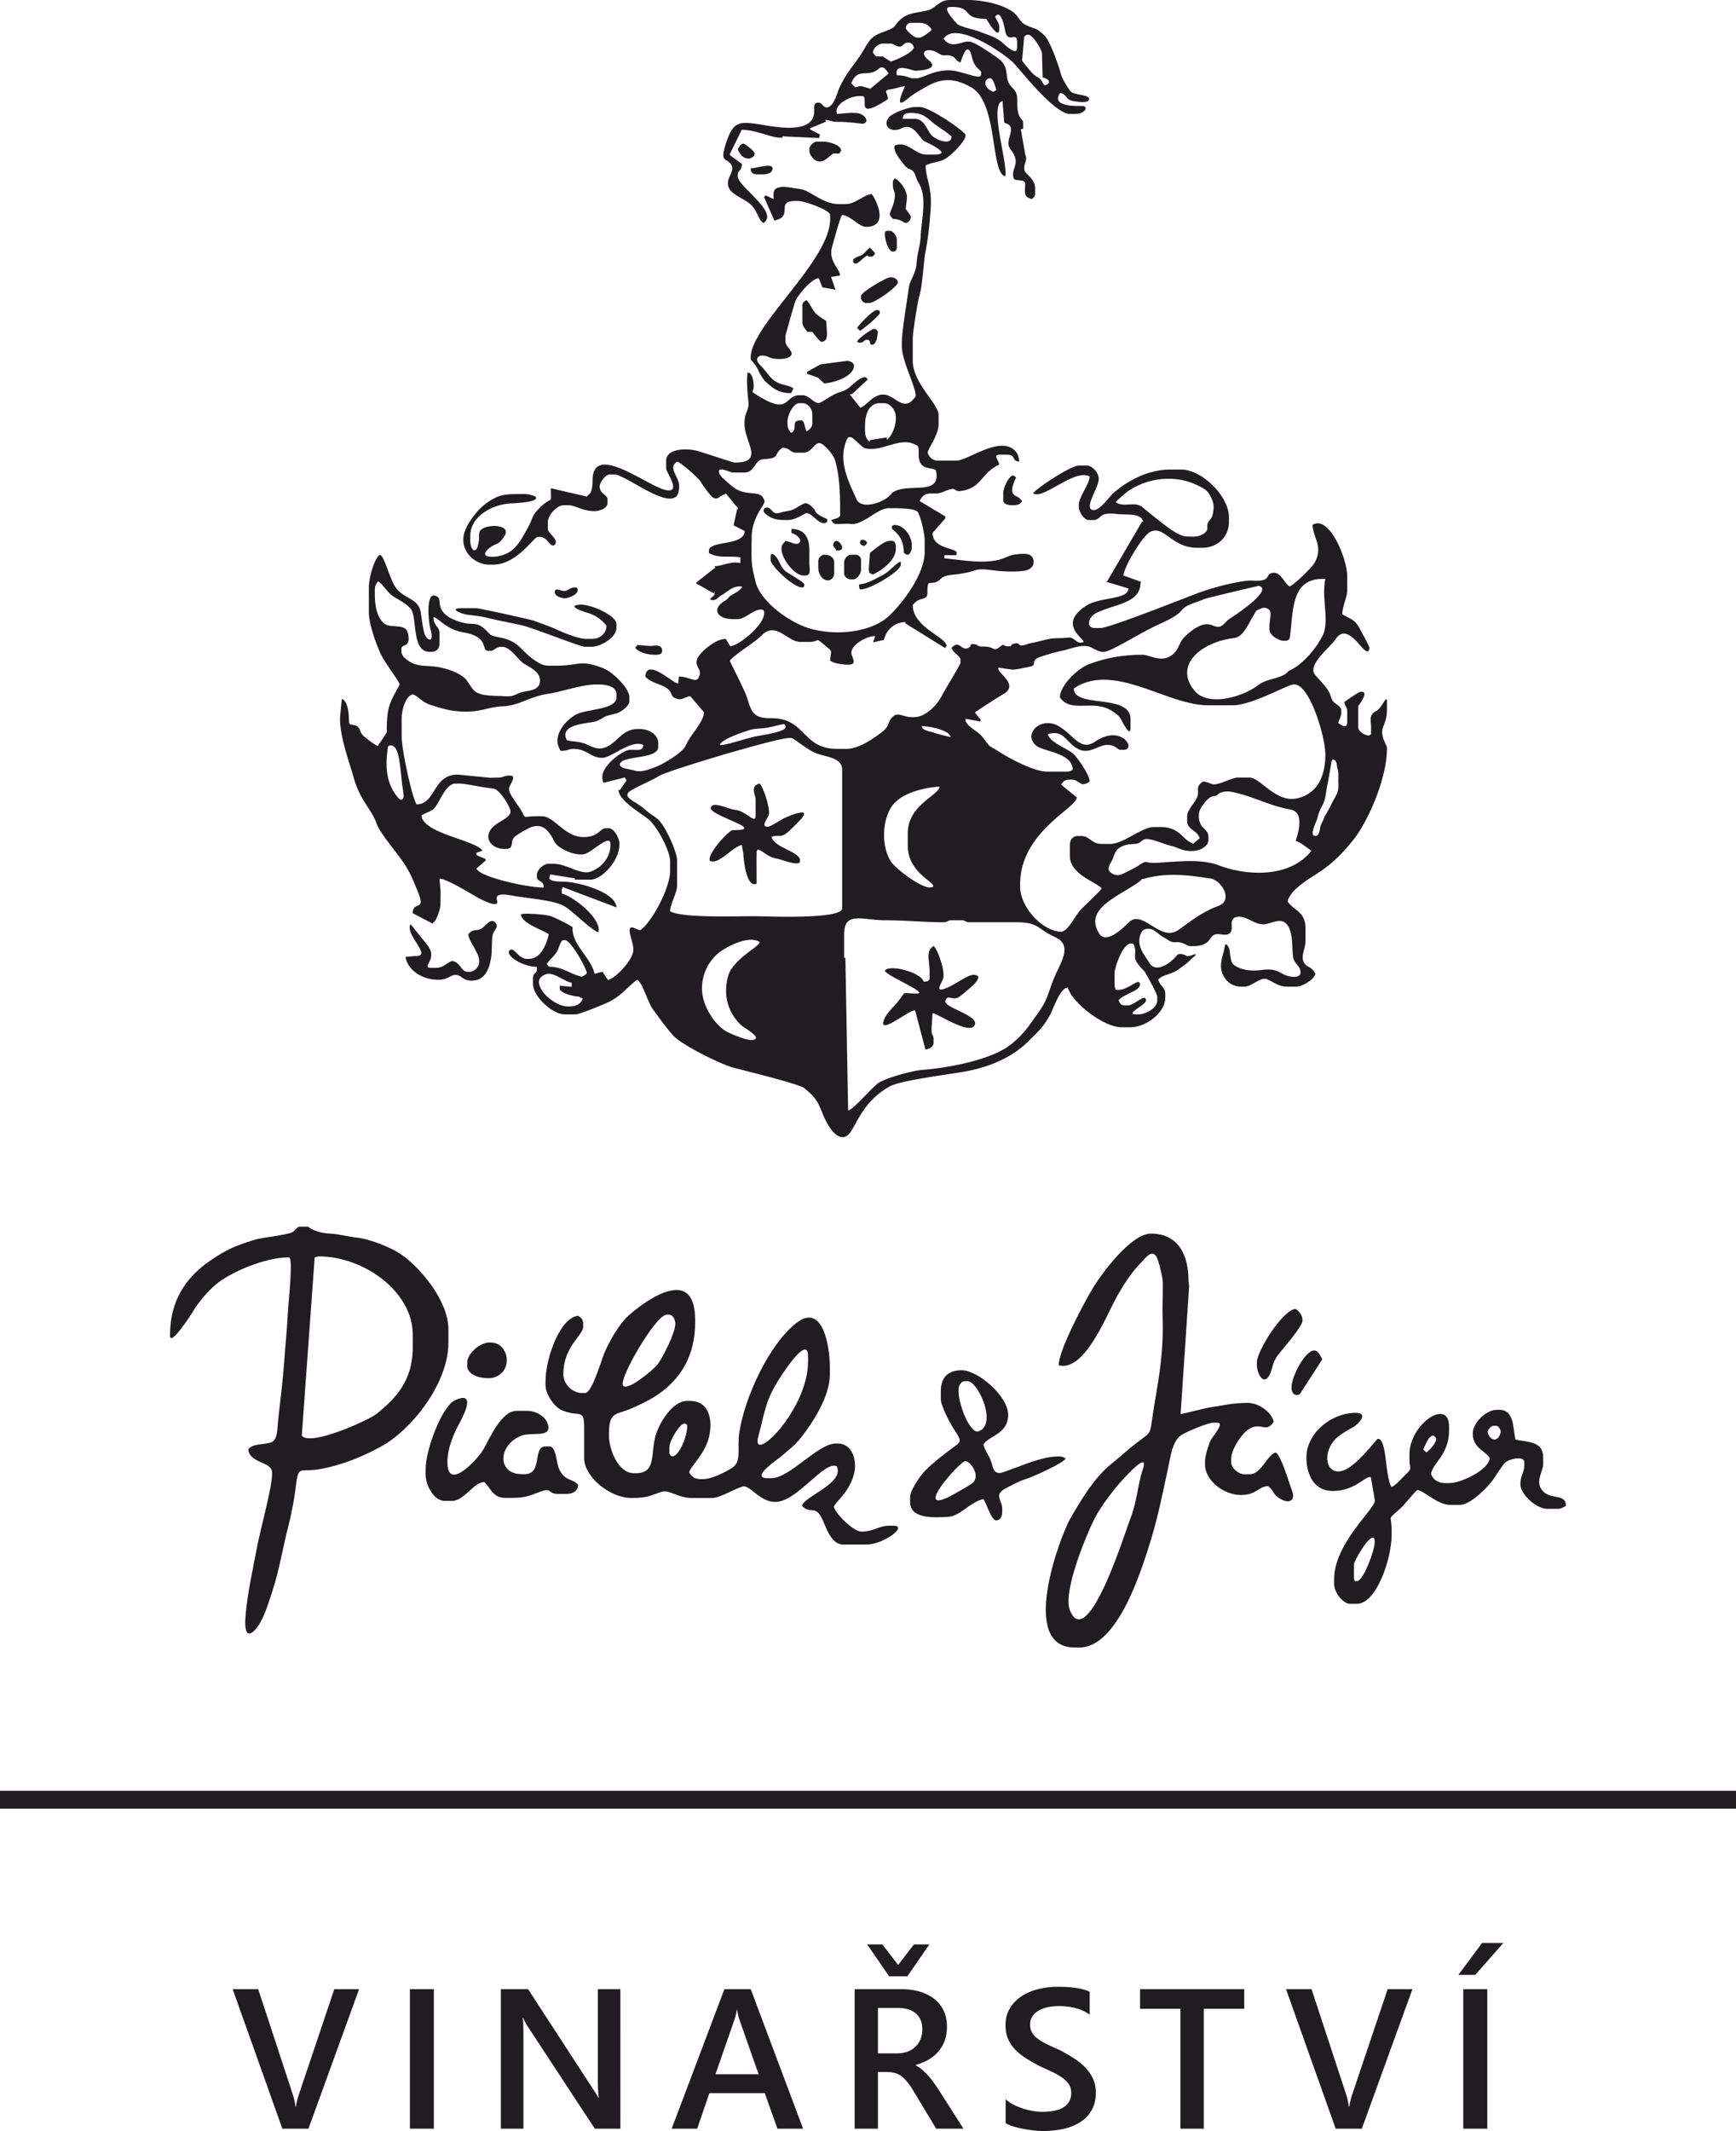
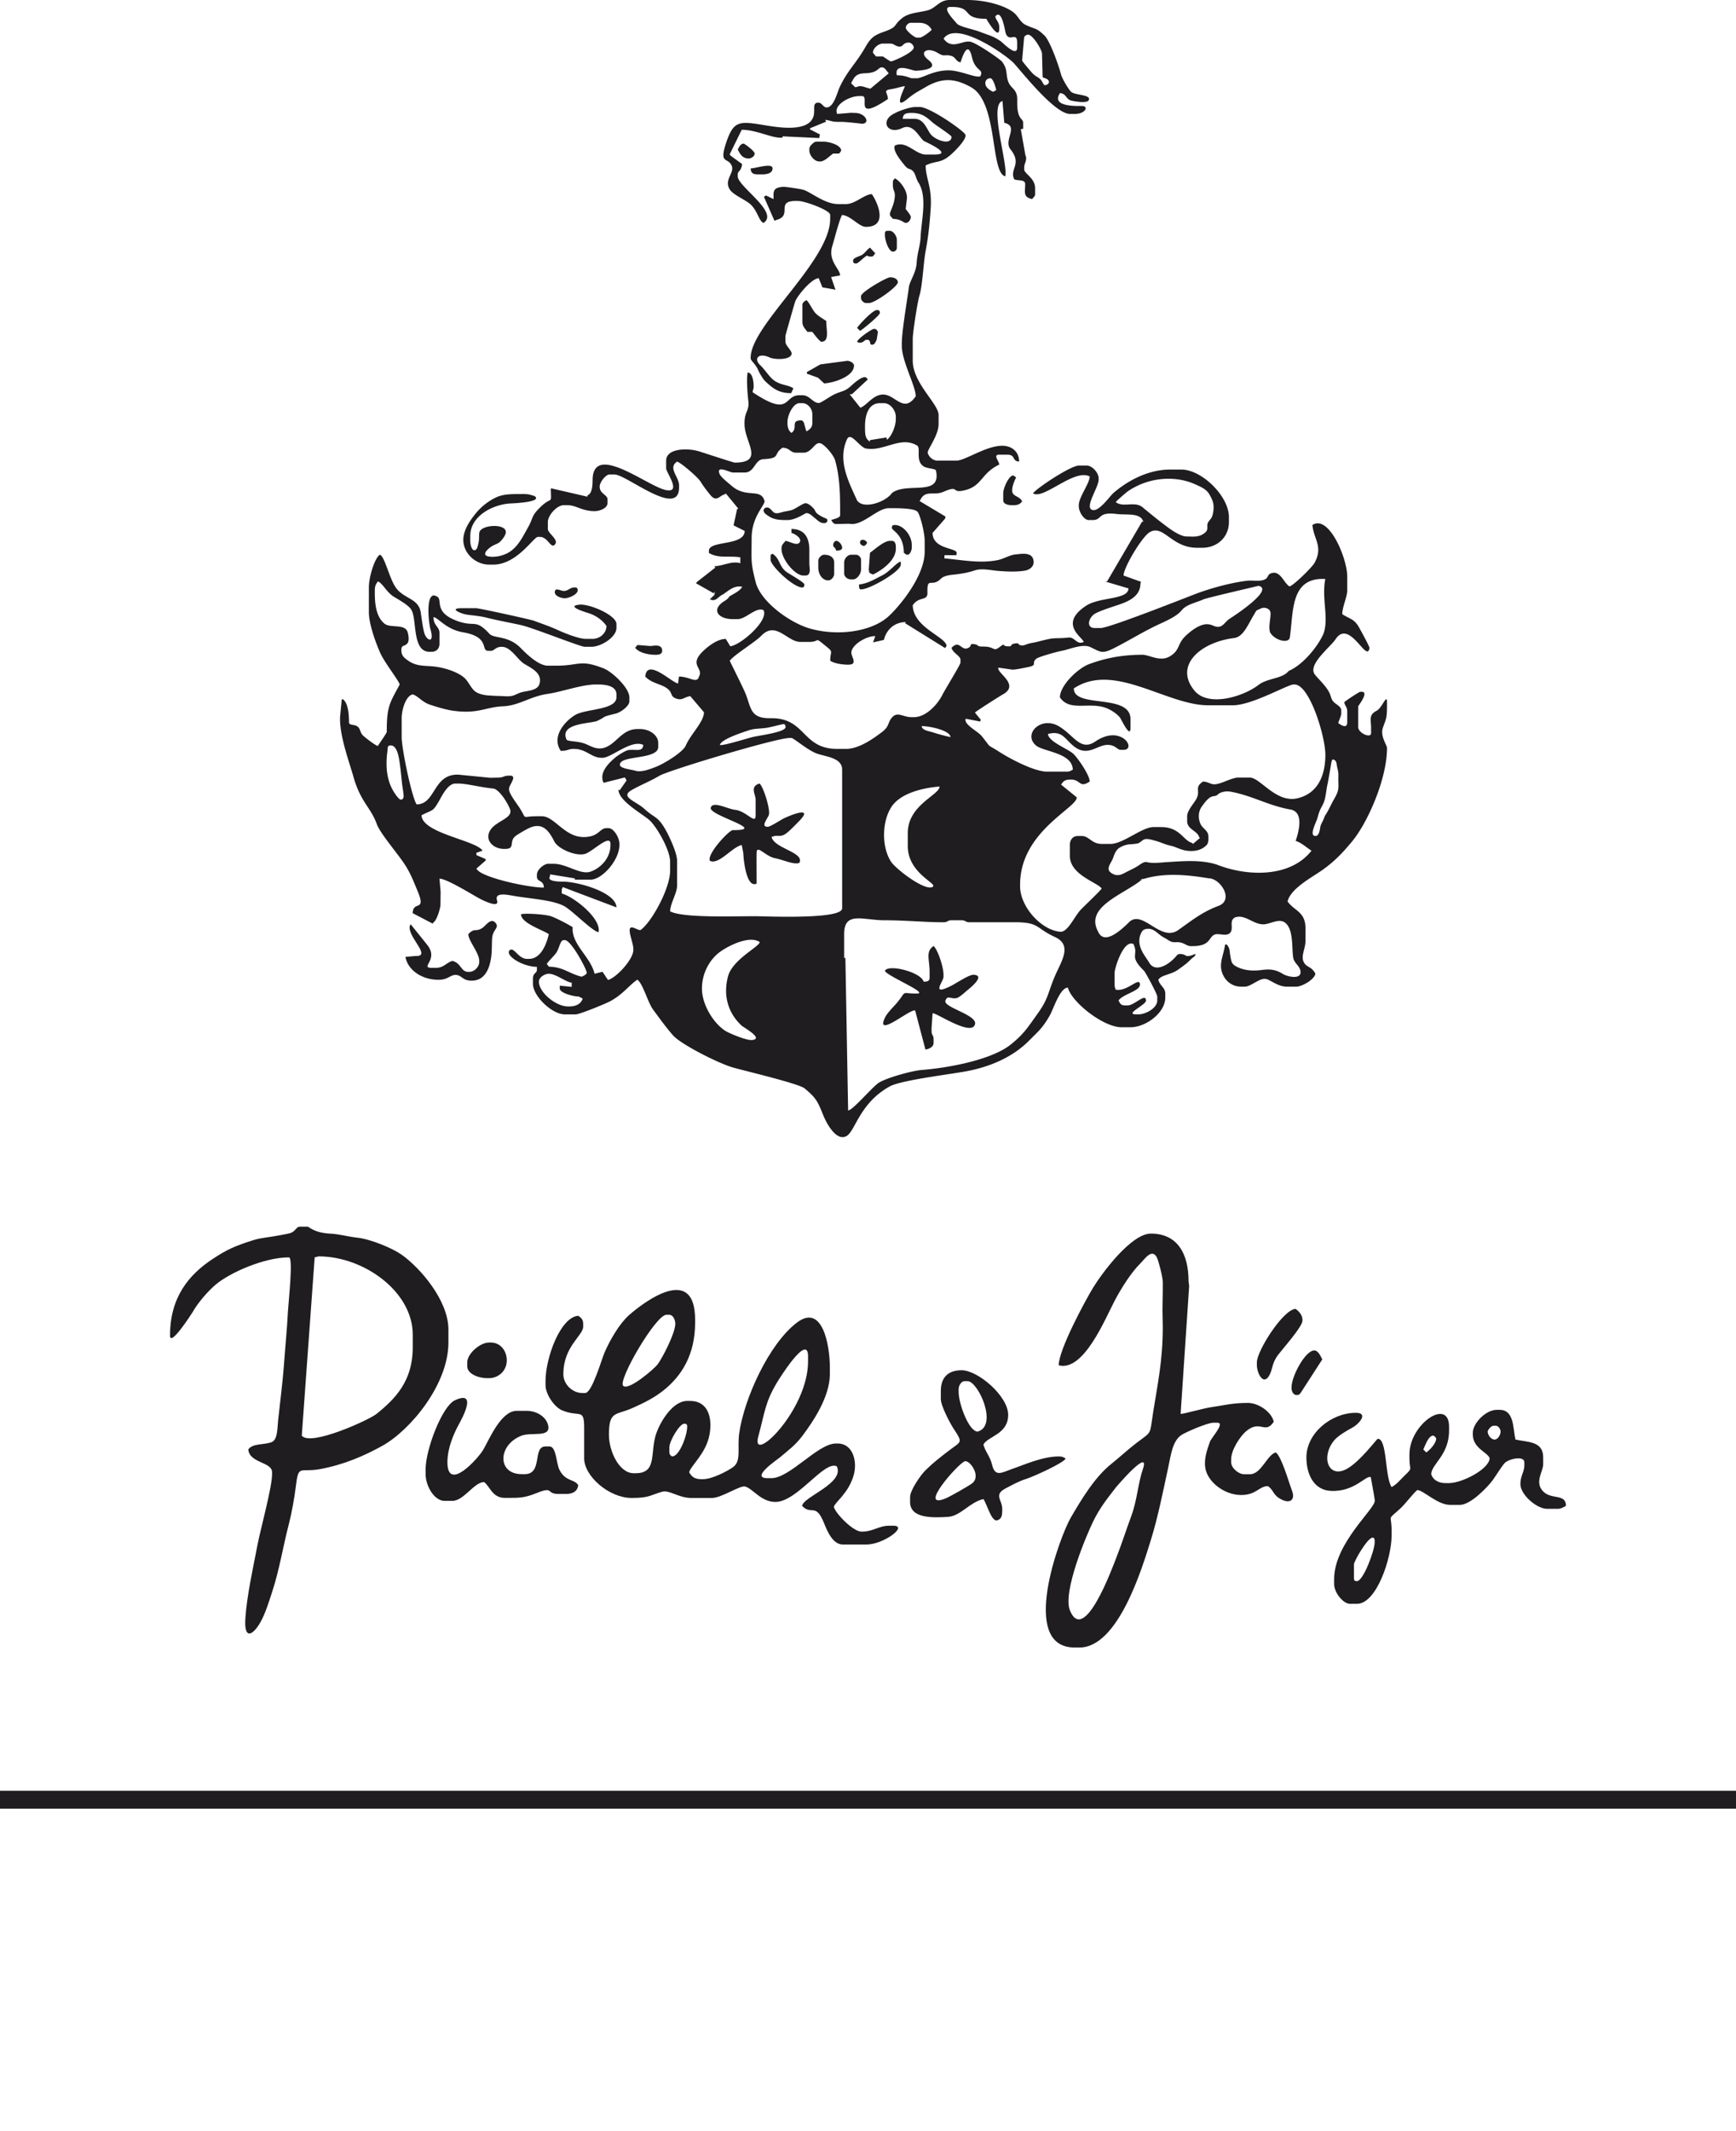
<svg xmlns="http://www.w3.org/2000/svg" width="194" height="238" viewBox="0 0 194 238">
  <defs>
    <clipPath id="eaaza">
-       <path d="M38 0h117v127H38z" />
+       <path d="M38 0h117v127H38" />
    </clipPath>
    <clipPath id="eaazb">
      <path d="M0 238h194V0H0z" />
    </clipPath>
  </defs>
  <g>
    <g>
      <g>
        <g />
        <g clip-path="url(#eaaza)">
          <path fill="#1f1d20" d="M91.555 18.033c-.563 0-1.11-.706-1.11-1.217v-.221c0-.268.508-.774.777-.774H92c.72 0 2 .401 2 .995 0 .059-.16.244-.222.332h-.667c-.411.274-.952.885-1.444.885zm-8.444-1.992c.078 0 1.222.819 1.222 1.107 0 .314-.383.553-.667.553-.72 0-.965-.512-1.221-.996.132-.249.297-.664.666-.664zM96.89 28.543c-.422.223-.972.885-1.222.885-.256 0-.334-.077-.334-.331 0-.323.769-.478 1.021-.643.293-.19.516-.561.868-.796l.59.636c-.209.227-.167.36-.479.36-.26 0-.287-.033-.444-.11zm-5.472 13.641l-1.252-.449.02-.193 1.491-.845 2.877-.38c.288-.085.881.18.881.509 0 1.16-2.056 1.893-3.327 2zm6.575-7.555c.254 0 .331.076.331.33 0 .262-1.902 1.829-2.213 1.992l-.332-.331c.264-.395 1.741-1.991 2.214-1.991zm-1.33-26.446c-1.036.028-1.197.445-1.551 1.11l.444.443c.442-.037.268-.111.556-.111.37 0 .69.187 1.16.278l2.047-1.713-.096-.114c-.167-.191-.35-.553-.667-.553-.49 0-.363.618-1.892.66zm2.005-3.316c-.506 0-1.111.526-1.111.996 0 .07.25.32.333.443h.778c.114.077.8.553.889.553.245 0 2.555-1.003 2.555-1.55 0-.256-.296-.551-.555-.551-.668 0-.594.442-1 .442-.534 0-.578-.333-1.111-.333zm3.111-2.323c-.26 0-.556.295-.556.554 0 .32.972 1.105 1.222 1.105h.334c.268 0 1.182-.659 1.333-.884-.26-.49-.709-.775-1.445-.775zm4.51 3.696c-.762-.208-.691.165-1.466-.312-1.2-.736-2.195-.105-1.09.754 1.376 1.07-.887 1.202-1.4 1.219-.392.013-2.426-.979-2.11.507.99 0 1.504.332 1.667.332h.555c.675 0 1.794-.878 3.557-.883 1.29-.004 3.077.89 3.555.661.417-.866-.56-.486-.948-2.156-.503-2.17-1.21.511-1.274.608-.585-.156-.501-.581-1.046-.73zm4.379 2.5a.53.53 0 0 0-.556.553c0 .493.548.816.87.96l.352-.186c-.076-.325-.345-1.327-.666-1.327zM106.222.774c-1.105 0 .5 1.584.7 1.85.262.35 1.933.672 2.53.909.991.394 1.501.463 2.372 1.068.262.181 1.843 1.844 1.843.709v-.552c0-1.4-1.044.251-1.342-1.319-.111-.583-.407-1.988-.88-1.78-.568.229.222.662.222 1.328v.221c0 1.421-1.437-1.094-1.445-1.106-2.891 0-1.37-1.328-3.888-1.328zm8 5.975c-.012.09 1.039 1.319 1.192 1.468.324.315.432.305.768.563.312.238.393.735.595.735.216 0 .445-.198.445-.333 0-.358-.389-.406-.705-.55l-.072-2.658c-.025-.43-1.023-2.102-1.556-2.102-.222 0-.424.182-.444.331zm-32.461 11.74c-.431-.942-1.38-.152-.673-2.359.865-2.7 1.47-2.623 4.416-2.138 1.602.265 4.997.803 5.433-1.112.143-.628-.152-1.334.409-1.412.562-.079.63.643 1.15.518.737-.177 1.04-1.62 1.357-2.289.906-1.906 1.796-2.58 2.864-4.452.562-.983.935-1.297 1.99-1.67 1.734-.609 1.006-.672 2.107-1.552.733-.586 1.735-.598 2.809-.856C104.585.937 104.94 0 106.117 0h2.001c1.839 0 3.899.51 5.03 1.299.71.496.786 1.184 1.572 1.532 1.114.493 1.087.275 1.987 1.12.626.588 1.612 3.383 1.858 4.346.121.473.853 1.708 1.14 1.964.438.39 2.247.292 1.972.913-.15.368-1.334.195-1.867.088-.739-.148-.6-.8-1.356-.862-.896 1.331 1.136 1.438 2.111 1.438h.334c.812 0 .407.885-.778.885h-.556c-1.652 0-5.169-4.435-6.235-5.63-.756-.85-6.443-4.914-7.88-2.778.801 1.19 1.986.332 2.668.332h.222c.587 0 3.43 1.967 3.638 2.24.685.9.377 1.424.713 2.28.283.723.984.8.984 1.896v.443c0 1.902.667 1.69.667 2.212v.664l-.267.047.503 2.847.097.314c0 .604-.222.614-.222 1.218v.11c0 .473 1.222.972 1.222 2.102v.664c0 .266-.18.325-.333.553-1.028-.238-.778-.737-.778-1.66 0-.582-.785-.343-1.223-.552-.566-1.175.928-1.656-.42-3.353-.826-1.042 1.006-2.56-.691-2.954l-.202-2.434c-1.55.407.637 7.027.313 8.408-1.688-.391-.787-8.229-3.8-9.935-1.858-1.053-3.288-1.09-5.1-.031-.95.555-1.234.667-2.09 1.369-1.6 1.31-.253-1.253-.235-1.47-.387.032-.858.227-1.56.338-.94.148-.346.357-.33 1.1-3.921 2.614-1.957-.332-2.89-.332h-.332c-1.112 0-2.911 1.026-2.446 1.992l1.554-.127.447.016c1.126 0 1.745 1.141.801 1.21-.032.001-1.68-.214-2.468-.214h-.334c-.636 0-.794-.177-1.333-.221l.085.206-1.778.727-.01.131 1.108.567-.084.4-4.093-.193-.007.153h-.222c-1.09 0-2.744-.885-4.335-.885l-1.354 2.764.189.187 1.201.871c-.053.796-.48.76-.48 1.156v.221c0 1.147 4.66 4.02 2.89 5.2-.533-.141-.675-1.458-1.591-2.178-.58-.454-1.79-.97-2.158-1.505-.767-1.115.554-1.89.175-2.72zm2.905.982c-.512 0-.766-.153-.777-.663.57 0 2.445-.667 2.445 0 0 .524-.584.663-1.112.663zm28.556 33.633c.06 0 .244.16.334.221-.175.328-.445.946-.445 1.439 0 .738.766.566 1.111 1.217-.22.326-.456.442-1 .442h-.11c-.451 0-1-.119-1-.553v-.774c0-.601.635-1.992 1.11-1.992zm-40 20.025c-.864 0-1.884-.272-2.238-.788l.254-.306 1.426.115c.28.013 1.336-.309 1.336.536 0 .34-.326.443-.667.443zm26.558-48.68c-.155-.227-.335-.286-.335-.552 0-.265.557-1.146.557-2.102 0-.467-.222-.53-.222-1.107v-.332c0-.247.087-.243.222-.442.623.327 1.463 1.434 1.34 2.323l-.133 1.103c.138.177.579.716.579.888 0 .282-.242.664-.558.664-.277 0-.554-.443-1.45-.443zM88.883 33.63c-.11.29-1.108 3.816-1.108 3.875v.664c0 .475.845 1.06.666 1.438-.224.617-1.903.562-2.43.318-1.245-.577-1.814.135-1.075.84.596.57 1.023 1.319 1.53 1.695.792.592 1.57.49 2.198.908l-.252.538c-1.414.016-2.103-.588-2.87-1.3-.263-.244-.654-.894-.82-1.285-.272-.638-.833-1.066-.833-1.271v-.111c0-3.618 8.883-10.794 8.883-15.49v-.442c0-.538-2.758-1.51-3.445-1.552-2.936-.178-.6 1.587-2.551 2.105l-.227.1-1.177-2.675.223-.158.848.41c0-.823-.126-1.31 1.14-1.372.131-.007 1.808.21 2.223.344.858.277 2.366 1.582 3.854 1.582h.888c1.03 0 2.062-1.107 2.887-1.107.69 1.026 1.809 3.651-.666 3.651-.776 0-1.687-1.246-2.665-1.328-.272.405-.892 2.814-1.091 3.458-.52 1.683.852 2.55.869 3.29l-1.005.188.49 1.42-.135-.035-1.33-.237-.408-1.023c-.818.037-2.38 1.963-2.61 2.562zm8.784 3.1c.297 0 .328.16.444.332l-.14.88c-.129.24-.212.558-.526.558-.367 0-.032-.553-.556-.553-.364 0-.293.332-.889.332-.015 0-.22-.109-.222-.11.099-.37 1.656-1.439 1.889-1.439zm51.844 51.583c.1-.398.049-.846.049-1.259 0-.177.007-.36.006-.543-.003-.394-.133-.726-.182-1.103-.025-.196-.083-.445-.278-.542-.194-.096-.247-.01-.29.15-.074.284-.105.587-.157.876l-.284 1.585c-.169.679-.186 1.401-.41 2.062-.117.344-.315.617-.456.95-.122.286-.21.586-.287.886-.105.412-.985 1.99-.222 1.99.435 0 .488-.723.548-1.022.052-.263.204-.493.315-.733.091-.197.136-.4.256-.581.3-.458.523-.947.775-1.431.212-.406.505-.839.617-1.285zm-13.553 8.24c3.313 1.32 8.172 1.54 10.601-1.54-.662-.439-1.104-.879-1.766-1.099.441-1.319.883-3.299-.663-3.518-2.43-.44-4.196-1.54-6.625-1.98a2.017 2.017 0 0 0-1.173.149c-.146.067-.238.188-.366.264-.166.098-.359.07-.54.138-.207.078-.308.165-.479.322-.243.225-.426.5-.632.774-.432.575-.446 1.427-.11 2.05.206.379.733.663.807 1.097.057.336.068.917-.163 1.16-.593.624-1.449.762-2.3.63-.39-.06-.835-.24-1.2-.386-.332-.133-.679-.18-1.016-.292-.415-.138-.81-.314-1.235-.426-.32-.084-.744-.219-1.076-.184-.378.04-.573.454-.98.507-.218.03-.456.058-.673.07a2.565 2.565 0 0 0-1.286.405c-.395.255-.567.76-.713 1.176-.13.37-.59.892-.458 1.308.085.272.567.524.826.551.445.048.723-.122 1.083-.31.417-.218.847-.404 1.243-.647.245-.15.478-.343.747-.451.236-.096.354-.026.59.01.632.097 1.345-.006 1.98-.044 1.856-.11 3.771-.296 5.577.266zm-8.32 1.662l.002-.002c.002 0 .004 0 .006-.002.048-.039.096-.078.141-.118l-.442.22c.097-.035.195-.066.293-.098zm.006-.002l-.006.002c-2.057 1.7-6.44 3.024-4.93 5.816.661 1.539 2.427 0 3.53-1.1 1.545-1.32 3.531 2.42 5.518.88 1.545-1.1 2.648-1.98 4.414-2.64 1.765-.659.22-3.078-1.104-3.078-2.538-.421-5.076-.638-7.42.118l-.002.002zm.217 10.23c-1.777-1.745-.56-1.682-1.199-3.01-1.115-.532-2.106 2.724-2.106 3.209v1.328c0 .299.052.305.11.553 1.282.298 2.688-1.508 2.727-.58.03.757-1.904 1.067-2.394 1.797.182.343.242.553.776.553h.222c.796 0 2.012-1.429 2.073-.57.035.518-2.5 1.566-1.075 1.566h.222c.811 0 2.106-.691 2.106-1.549v-.443c0-.29-1.324-2.718-1.462-2.855zm-7.113-6.81c.338-.37 2.319-2.236 2.363-2.403-.458-.681-3.555-1.507-3.555-3.65v-1.217c0-.535.315-.995.888-.995h.445c.819 0 1.104.884 2.222.884h1c1.39 0 3.518-1.88 4.778-1.88h.889c2.08 0 2.449 1.505 3.444 1.77l.094.11.779-.663-.096-.11c-.186-.697-1.332-.838-1.332-1.77v-.554c0-.595.683-1.355.96-1.81.642-1.054-.256-1.345.817-2.061.93.078.828.535 1.946.175.53-.17 1.472-.617 1.943-.617h1.334c1.171 0 2.923 2.87 5.317 2.315 2.102-.488 3.127-2.283 3.127-4.86 0-2.066-1.765-7.852-3.444-7.852h-.112c-.646 0-4.637 2.323-6.777 2.323H135c-4.651 0-10.513-4.871-15-1.881 0 2.265 6.333.518 6.333 3.429v.996c0 1.235-1.062-1.03-1.167-1.161-.39-.491-1.173-.985-1.826-1.169-1.86-.521-3.85.455-4.896-1.099.032-1.396 2.07-3.272 3.27-3.713 1.752-.645 3.615-1.043 5.953-1.043.782 0 1.973.832 3.064.178 1.136-.682.821-1.336 1.68-2.202.517-.52 1.511-1.335 2.383-1.387.666-.04.97.392 1.5.273.428-.096.694-.61 1.113-.881.37-.238 5.035-3.253 3.246-3.68-.001-.001-5.832 1.36-6.111 1.49-.829.387-1.953.56-2.509 1.265-.478.607-1.636 1.135-2.397 1.485-1.848.85-3.315 1.788-5.003 2.65-1.496.765-1.576.524-2.782-.046-.877-.416-2.376.27-3.185.412-.516.091-2.643.682-2.876.898-.575.535.225.698-.952.932-.343.068-1.474.308-1.727.272l-1.54-.222-.015.111c.05.594 2.403 1.871.473 2.905-.232.124-2.953 1.848-3.08 2.003l.658.802-.082.197-1.605-.311-.032.156c.071.643 1.397 1.25 1.846 1.813 1.183 1.488.41.747 2.001 1.768 1.005.646 3.797 2.17 5.265 2.17h2.222c.34 0 .448-.106.667-.22-.042-1.88-3.258-2.004-4.086-2.68-1.55-1.267.512-3.342 2.514-2.172 1.696.992 2.414 2.843 4.083 1.71 2.931-1.99 4.663.929 3.155.929h-.333c-.365 0-.563-.554-1.444-.554-1.17 0-2.177 1.328-3.674.23-1.086-.798-1.33-1.888-2.992-1.446.071.862 2.146 1.616 2.804 2.185.459.395 1.862 2.388 1.862 3.124-1.176.785-.97-.221-2.112-.221-.542 0-.78.117-1 .442l-.09.12 1.757 1.43c0 1.203-6.333 3.835-6.333 9.732v.221c0 2.21 2.32 4.873 4.49 5.053.827.068 1.559-1.668 2.258-2.429zm-2.811 7.27c.685-1.57 1.92-3.352-.035-4.247-2.162-.99-1.74-1.656-4.45-1.656h-5.113c-.485 0-.404-.222-.89-.222h-1.11c-.486 0-.404.222-.89.222h-.334c-1.533 0-4.197-.226-6.225-.22-2.473.005-4.557-1.059-4.557 1.548v2.655l.14-.002.305 17.04c.509-.012 2.636-2.543 3.375-3.058.795-.553 3.71-1.372 4.864-1.465 3.38-.274 7.915-1.22 9.932-2.838 1.474-1.182 1.913-1.928 2.995-3.436 1.284-1.788 1.124-2.331 1.993-4.322zM99.619 90.121c-1.088 1.666-1.096 4.52-.044 6.117.543.826 3.819 3.345 4.66 2.803.576-.37-2.79-1.485-2.79-4.555v-1.44c0-3.155 3.533-4.236 3.555-5.204-2.192.182-4.452.855-5.381 2.279zm6.603-7.81c-.06-.731-2.305-1.217-3.222-1.217.043.511.897.56 1.455.763.219.08 1.575.45 1.767.454zm34.988-14.429c-.168.008-.298.067-.445.142-.19.098-.323.096-.432.281l-.292.5c-.209.355-.399.72-.607 1.076-.336.572-.775 1.257-1.488 1.375-3.755.44-6.847 3.076-4.417 5.934 1.546 1.758 5.301.659 7.067-.66 1.047-.833 2.688-.68 3.42-1.599 1.518-.64 3.173-2.594 3.869-4.115.662-1.757-.221-3.955.22-6.152-3.975-.22-3.534 3.736-3.975 6.592-.221.66-1.766.22-2.208-.659-.156-.618.02-1.245.057-1.865.014-.256.029-.466-.173-.652a.828.828 0 0 0-.596-.198zm-47.1 18.08c0-1.317-1.73-1.431-2.768-1.78-1.035-.348-2.653-1.761-2.898-1.761h-.222c-1.469 0-13.496 3.605-14.536 4.223-1.043.618-2.031.989-3.08 1.584-1.386.786.438 1.22 1.424 2.129 1.12 1.032 1.444.74 2.345 2.311.38.662 1.291 2.568 1.291 3.472v2.765c0 .845-.778 2.033-.778 2.877 1.513.796 7.566.51 9.894.55 1.207.02 9.329.35 9.329-.882zM81.343 109.09c.49-1.937 3.512-3.337 3.557-3.878-1.25-.832-3.781.589-4.515 1.154-1.051.81-1.94 2.265-1.94 4.046 0 1.923 1.454 4.073 2.746 4.794.449.25 2.244 1.01 2.845.95 1.386-.14-.92-1.388-1.17-1.62-1.319-1.228-2.121-3.08-1.523-5.446zm2.267-27.504c-.794.27-2.995.978-3.164 1.61.29.14 2.998-.717 3.672-.883.662-.164 3.67-.53 3.67-1.108 0-.181-.066-.332-.222-.332-.163 0-1.476.355-1.917.417-.814.116-1.32.05-2.04.296zm-18.6 27.498c.151-.079.557-.242.557-.442 0-.399-1.748-3.65-2.45-3.65h-.111c-.428 0-.488.95-.873 1.456-.33.434-.774.831-1.037 1.212l.255.306c1.575.013 2.306.806 3.66 1.118zm-1.342 3.32c.714 0 1.292-.32 1.444-.885l-.444-.223c-.603.001-2.112-.406-2.112-.884v-.331l1.33.138.004-.47c-.65-.055-1.764-.996-2.556-.996-.453 0-1.11.39-1.11.885 0 1.224 1.937 2.766 3.221 2.766zM60.294 76.36c.328-1.209-.936-1.74-1.724-2.23-.735-.46-1.497-1.887-2.459-1.887H56c-.587 0-.793.442-1.111.442h-.333c-.872 0 .255-1.546-2.814-2.067-1.928-.327-2.762-1.65-3.297-1.694 0 .984.667 1.05.667 1.77v1.216c0 .536-.352.886-.89.886H48c-1.99 0-1.37-3.652-2.045-4.712-.344-.54-1.4-1.099-1.978-1.461-.784-.49-1.263-1.552-1.755-1.682-.207.308-.334.467-.334.995v.333c0 1.116.125 2.609 1.074 3.38.685.557 2.336-.054 2.606 1.002.085.33.201.939-.06 1.226-.337.372-.707.09-.652.855.036.514.34.763.765 1.056 1.008.698 1.902.517 3.046.67 1.016.135 2.338.53 3.137 1.169.51.408.727 1.06 1.19 1.506.394.38 1.141.517 1.692.545.366.018.717.052 1.085.052.472 0 1.073.1 1.527-.032.316-.091.602-.268.923-.367l.047-.014c.672-.186 1.813-.169 2.026-.957zM44.932 87.535c-.08-.682-.132-1.367-.228-2.046-.08-.571-.249-2.458-1.2-2.218-.21.053-.174.364-.2.546-.068.477-.107.958-.108 1.44-.002.951.16 1.927.592 2.783.202.4.482.831.797 1.153.11.115.278.161.4.048a.359.359 0 0 0 .042-.047c.132-.181.064-.494.04-.7-.038-.32-.098-.638-.135-.96zm4.172 1.85c-.769 1.355-.73 1.001-1.993 1.666.045 2.013 6.04 2.777 6.813 3.949l-.702.255.034.254 1.006.428.02.161-1.053.921.104.117c.65.883 5.63 1.992 7.445 1.992-.02-.878-.778-.594-.778-1.218v-.22c0-.594.843-1.217 1.222-1.217h.667c1.433 0 2.979 1.263 4.097.88 1.109-.38 2.236-1.491 2.236-2.982v-.112c0-1.207-2.069.923-2.885 1.122-1.067.262-2.99-.603-3.39-1.4-.6-1.196-1.318-2.199-2.836-1.492-.32.149-1.27.695-1.53.91-.724.6.042 1.414-1.137 1.414h-.11c-1.28 0-2.3-1.087-1.455-2.22.68-.911 2.36-1.22 2.148-2.109-.128-.528-1.189-2.348-1.919-2.417-1.427-.135-2.944-.556-3.886-.556h-.333c-.82 0-1.455 1.292-1.785 1.874zm35.351-24.342c.554 2.149 3.787 4.505 6.047 5.152 3.154.904 6.968.343 8.825-1.388 1.427-1.33 4.007-4.594 4.007-7.185v-1.216c0-.868-.46-2.748-.773-3.215-.306-.457-2.392-.436-3.228-.436-1.24 0-2.743 1.77-4.11 1.77l-.445-.031-1.223.031h-.11c-.314 0-.43-.254-.557-.442.253-.121 1-.212 1-.554 0-2.42-.031-4.182-.553-6.086-.16-.584-1.002-1.57-1.49-1.86-.782-.464-1.013.977-2.067.977H89c-.732 0-.69-.535-1.556-.554-1.083.723-.143 1.181-2.126 1.275-.99.046-.972 1.491-2.095 1.491h-1.334c-.315 0-1.94-.9-1.46.196.148.337 1.051 1.049 1.376 1.326 1.634 1.395 3.23.16 3.64 1.687-.047.556-1.436 1.763-1.448 4.09-.011 2.567-.123 2.718.458 4.972zM88 47.24c0 .514.145.888.444 1.107.806-.537-.218-1.438 1.178-1.394l.196.197.283 1.01.121-.034c.294-.197.556-.394.556-.886v-.995c0-.58-.497-1.218-1.111-1.218h-.334c-.67 0-1.333 1.293-1.333 2.103zm6.659 1.81c-1.105 2.416.22 4.831 1.104 6.808.647 1.073 3.184.26 3.92-.802 1.658-1.266 5.554.479 4.914-2.492 0-.22-.883-.22-1.325-.44-1.104-.658-.221-2.196-.884-2.416-1.851-1.023-3.704.813-5.734.358-.81-.405-1.59-1.824-1.995-1.016zm2.008-1.263c0 .826.05 1.209.555 1.546l-.028-.174 1.875-.303.042.256c.511-.34 1-1.523 1-2.318v-.221c0-.747-.622-1.546-1.333-1.546h-.445c-1.223 0-1.666 1.234-1.666 2.54zm7.36-32.768c.548.658 2.307 1.264 2.307.249 0-.142-1.775-1.304-2.03-1.52-.685-.577-1.184-1.136-2.415-1.136-.609 0-.987.073-1 .664h1.333c1.054 0 1.358 1.206 1.805 1.743zm20.668 41.069c.884.659 2.209-.22 3.092.659.698.556 1.376 1.135 2.088 1.672.708.533 1.494 1.166 2.349 1.44.23.073.52.058.761.067.523.02.975.01 1.429-.258.16-.096.35-.234.442-.402.103-.185.053-.41.064-.625.022-.412.399-.59.535-.964.173-.473.236-1.204.064-1.698a4.74 4.74 0 0 0-.39-.8c-.335-.563-.962-.815-1.53-1.074a7.069 7.069 0 0 0-1.953-.563 8.06 8.06 0 0 0-5.617 1.334c-.121.084-1.395 1.166-1.334 1.212zM155 78.882c0 1.403-.14 1.45-.465 2.411-.313.923.465 1.936.465 2.235 0 3.524-2.199 8.354-3.826 10.352-1.112 1.366-2.171 2.464-3.641 3.455-1.133.765-3.322 1.965-3.644 3.341.689 1.026 2 1.119 2 2.988v1.438c0 .84-.52 1.624-.214 2.305.306.68.847.445 1.325 1.346-.168.716-1.554 1.438-2.111 1.438h-1.112c-1.013 0-1.847-.802-2.356-.864-.711-.087-1.612.864-2.31.864h-.444c-1.347 0-2.22-1.181-2.223-2.318 0-.503.148-.992.272-1.476.06-.233.119-.466.154-.704.088-.596.507.141.534.41.036.364.089.711.166 1.074.08.383.223.561.562.75.867.481 1.884.532 2.841.408.93-.12 1.57-.07 2.386.437.523.324 2.2.696 1.956-.39-.125-.557-.687-.815-.792-1.411-.188-1.063.065-3.204-.933-3.936-.631-.464-1.547.1-2.222.185-1.18.15-2.078-1.047-3.192-.805-.313.068-.483.269-.526.578-.05.353.087.786-.12 1.106-.354.543-1.16.147-1.67.247-.45.09-.576.509-.866.801-.492.496-1.26.525-1.915.523-.345-.002-.568-.2-.885-.322a1.92 1.92 0 0 0-.516-.121c-.23-.02-.45.03-.682-.024-.22-.052-.408-.19-.597-.306-.253-.155-.506-.274-.735-.454-.346-.27-.685-.609-1.133-.697-.275-.053-.72.008-.884.25-.264.392-.37.854-.313 1.322.106.889.675 1.5 1.115 2.232.663 1.1 2.209.22 3.092-.88.168-.209.729-.114.917.024.183.135.438.078.657.02.139-.036.352-.158.487-.147.028.135-.161.277-.258.35-.265.2-.488.47-.75.68-.304.246-.622.473-.94.7-.802.578-1.836.562-2.21 1.12.16.68.778.874.778 1.549v.442c0 1.715-2.183 3.32-3.889 3.32h-1c-2.028 0-5.559-2.782-6-4.426-.9.02-1.612 2.419-2.047 3.161-.827 1.413-1.232 1.698-2.314 2.786-1.676 1.688-4.087 2.846-6.932 3.386-1.876.355-7.347 1-8.62 1.706-3.363 1.868-3.824 4.94-4.8 5.524-1.178.706-2.315-1.549-2.615-2.296-.646-1.61-.808-1.94-2.087-3.011-.638-.533-6.598-1.938-7.994-2.33-1.577-.444-5.816-2.573-6.718-3.6-.791-.903-1.501-1.896-2.224-2.874-.595-.808-1.14-2.924-1.76-3.338-.924.617-1.574 1.615-3.028 2.406-.452.246-3.399 1.467-3.86 1.467H63.11c-1.41 0-3.556-2.027-3.556-3.43v-.553c0-.665.445-.591.445-.995v-.332c-1.492 0-3.41-1.138-3.111-1.77.481-.656.989.884 2 .884h.222c1.319 0 1.948-1.593 2.222-2.765-.725-.484-3.089-1.23-3.11-2.213.292-.14 2.443-.035 3.255.187.536.147 2.093.966 2.522 1.251-.161 1.932 1.995 3.282 2.444 5.2l.89-.222.612.92c.968-.277 2.832-2.317 2.832-3.353v-.11c0-.504-.319-1.302-.395-1.86-.146-1.053.7-.282 1.173-.243 1.222-.815 3.332-4.64 3.332-6.638v-.996c0-1.355-1.54-3.975-2.318-4.66-.836-.736-3.459-2.145-3.459-3.416l.134.094.777-1.107-.195-.335-2.375.601c-.544-1.14.588-2.218 1.3-2.818.278-.235 1.127-.789 1.489-.842.805-.118 1.578.27 1.648-.572-1.349-.644-3.552 1.438-4.556 1.438h-.111c-1.146 0-1.682-.995-3.11-.995-.631 0-.634.222-1.445.222-1.065-1.584.428-3.307 1.631-4.019 1.16-.685 4.59-.54 4.59-1.956v-.332c0-.901-1.076-1.106-2-1.106h-.333c-1.54 0-3.773.82-5.385 1.054-1.927.28-3.188 1.309-4.947 1.38-1.982.082-2.773.887-5.607.493-.765-.106-1.844-.431-2.551-.668-.951-.319-1.34-.99-1.954-1.153-.784.182-1.223 1.754-1.223 2.655v2.103c0 1.347 1.138 6.735 1.668 7.523 2.132 0 1.816-3.32 4.555-3.32h.11l3.555.35.89-.018c.607 0 .616-.221 1.223-.221H57c.853 0-.111 1.051-.111 1.438v.111c0 .475.903 1.627 1.17 2.044.898 1.413.126.943 1.94.943h.556c1.403 0 2.519 2.324 4.668 2.324 1.731 0 1.76-.996 2.554-.996H68c.586 0 1.222 1.054 1.222 1.77v.11c0 1.704-1.945 3.874-3.222 3.874h-1.778l.023-.14-2.759-.45-.042.256c-.298.51.879.554 1.445.554 1.727 0 5.962 1.202 6 2.876l-6.001-2.268-.11.277v.443c1.381.367 4.46 2.821 4.11 4.315-.634-.053-2.849-2.328-3.781-2.873-1.207-.705-3.777-.858-5.517-1.148-.823-.136-2.361-.509-2.044.484.297.93-1.606-.028-1.985-.231-.774-.416-3.641-2.207-4.45-2.207l.126 1.436-.015 1.44c0 .483-.457 1.876-.777 1.992l-.084.158-2.241-1.17c.024-1.47 1.566-.05.53-2.512-.431-1.029-.697-1.748-1.279-2.71-.76-1.254-2.863-3.624-3.26-4.719-.707-1.946-1.814-2.432-2.63-5.346C39.045 85.153 38 82.352 38 80.32v-.221l.194-2.009.14.017c.572.419.666 1.683.666 2.545 0 .43.637.186 1.013.54.273.258.216.592.521.92.183.196 1.441 1.175 1.688 1.195.138-.205 1-1.456 1-1.549v-.22c0-2.732.414-3.151 1.445-5.09-.134-.497-1.694-2.427-2.195-3.568-.448-1.02-1.25-3.136-1.25-4.509v-2.765c0-1.123.62-3.25 1.223-3.65.546.144 1.062 2.693 1.822 3.716.932 1.256 2.53 1.135 2.762 2.782.076.546.25 1.869.421 2.35.26.732 1.127 1.13.654-.536-.248-.873-.556-4.38.674-3.667.807.292-.474 1.744 2.339 2.76 1.99.72 1.975-.301 3.573 1.42.529.57 2.088.153 3.506 1.6.594.606 1.962 1.965 3.026 1.965h1c2.52 0 2.588-.738 5.246.308.925.364 2.865 2.154 2.865 3.232v.443c0 .515-.95 1.227-1.516 1.366-1.75.428-.9.264-2.071.814-.69.324-4.335.22-3.413 2.134.46.22 1.35.092 2.263.513.683.314 1.292.627 2.102.298 1.25-.506 1.865-2.028 3.524-2.028h.334c1.007 0 2 .669 2 1.55v.442c0 1.338-3.602.987-4.185 1.736-.503.648.973.738 1.632.928.684.197 1.609-.171 2.253-.418.95-.364 3.055-1.649 3.376-2.392.563-1.303 2.035-2.648 2.035-3.726L77.14 77.75c-.676.078-.864.528-1.588.263-.682-.25-.366-.619-.934-1.077-.72-.581-1.737-.565-2.508-1.375.179-2.13 3.02.721 3.667.775l.097-.777c1.191.002 2.01.846 2.236.002.555-.948-1.154-1.247.414-2.795.529-.522 1.617-1.409 2.586-1.409l.493.815c1.073-.062 4.314-2.81 3.73-4.022-.842-.403-1.974.995-2.89.995h-.555c-1.651 0-2.47-1.074-.917-2.024.29-.178.466-.359.543-.51.465-.298 1.089-.546 1.438-1.068-.86-.214-1.51.404-2.154.843-.568.239-.776.876-1.466.547l.509-.499.047-.387-.124.218-1.99-1.126.138-.167 2.033-1.588-.122-.155c.83.032 1.978-.634 2.909-.325v-.66c-1.23-.204-2.458.158-3.51-.49v-.243c0-1.185 3.96-.494 4-2.212l-1.244-.624.394-1.826.137-.038-1.396-1.699-.114.093c-.653.174-.927.956-1.675.011-.327-.413-.738-.928-1.025-1.416-.285-.48-2.196-2.13-2.634-2.246-1.068.713.222 1.684.222 2.655v.222c0 3.505-5.884-1.44-7.221-1.44h-.556c-.403 0-1.086.844-1.095 1.34-.016.819.873.92.873 1.427v.443c0 .538-.836.885-1.445.885-1.394 0-2.062-.664-3-.664H63c-.771 0-1.778 1.138-1.778 1.88v.775c0 .5 1.306 1.224.77 1.759-.466.462-.746-.873-1.659-.873h-.221c-.487 0-2.326 3.097-5 3.097h-.445c-1.496 0-2.89-1.235-2.89-2.766 0-1.04.672-2.059 1.298-2.842a6.616 6.616 0 0 1 2.293-1.867c.811-.404 1.739-.405 2.624-.405.44 0 .918-.034 1.334.1.179.058.47.094.563.269.292.543-2.467.663-2.796.677-1.951.084-4.537 1.364-4.537 3.626 0 .365-.03.75.073 1.104.057.199.18.556.45.487.261-.067.32-.513.375-.722.06-.229.072-.416.08-.666.007-.178-.005-.567.079-.717.455-.817 3.272-.861 2.878.293-.099.29-.374.64-.581.85-.232.235-.537.304-.827.46-.496.264-1.461 1.104-.37 1.225.682.076 1.459-.093 2.057-.423 1.084-.598 1.629-1.765 2.212-2.795.66-1.167.34-1.261 1.376-2.28 1.359-1.339 1.238-.183 1.197-2.016l.027-.116 4.049.934.036-.154c.48-.173.555-1.032.555-1.66 0-4.542 6.655 1.107 8.445 1.107h.111c1.174 0-.334-2.065-.334-2.434v-.885c0-1.372 2.343-1.425 3.612-1.052.573.169 3.88 1.273 4.056 1.273 3.28 0 1.214-2.17 1.098-4.092-.099-1.644.567-1.586.415-2.822-.106-.86-.215-2.531-.07-3.154.547.046.667 1.018.667 1.549 0 .417-.073.209-.11.664 4.303 2.87 3.424.332 5.221.332h.334c.835 0 1.194.911 1.872.862.229-.016 1.246-.758 1.774-.993.855-.381 1.135-.29 1.83-.944.343-.322 1.238-1.1 1.635-.917l.208.223-1.778 1.651-.253.02 1.19 1.487c.83-.262 1.706-1.985 3.213-1.312 1.007.45 1.866 1.683 2.975.033 0-1.143-1.555-3.897-1.555-5.642v-.221c0-1.42.565-4.597.787-6.297.093-.711.794-1.592.867-2.677.085-1.268.395-1.874.45-2.982.1-1.986.765-4.458-.246-6.047-.27-.424-.328-.94-.56-1.213-.393-.46-.503-.096-1.021-.754-.356-.45-1.329-1.59-1.055-2.157 1.272-.608 2.32.996 3.444.996h1c2.238 0-1.168-1.472-1.235-1.535-.578-.535-1.204-1.982-2.386-1.417-1.416.677-2.282-.415-1.409-1.278.476-.47 2.143-1.08 2.92-1.08h.444c1.122 0 4.923 2.647 5.106 3.097.193.475-1.2 1.862-1.636 2.239-1.176 1.017-1.58.606-2.804 1.191 0 1.456.72 2.386.563 4.763-.13 1.981-.265 3.163-.592 4.944-.225 1.231-.326 3.766-.674 4.859-.198.619-.741 4.085-.741 4.795v2.434c0 2.54 2.889 4.814 2.889 6.084v.996c0 1.275-1.182 2.72-1.223 3.209.119.44.554.885 1.112.885h2.11c.97 0 3.29-1.66 5.112-1.66 1.049 0 1.889.643 1.889 1.77-.858-.07-.344-.774-1.334-.774h-.888c-.736 0-.036.677 0 1.106-2.036.973-1.886 2.365-3.81 2.855-1.695.431-.513-.646-2.459.196-1.019.442-1.95-.232-2.51.821l-.12.201 2.891 1.73-.04.227-1.402 1.6c.005 1.937 2.983 1.626 2.672 2.327v.164l-1.333-.003-.027.355c1.986.18 4.044.6 6.008.185.661-.14 1.281-.559 1.957-.623.601-.058 1.68-.264 1.948.468.278.762-.298 1.255-.972 1.355-.956.14-1.925.093-2.885.02-.826-.063-1.866-.326-2.656-.058-.696.234-1.358.348-2.096.442-.524.067-1.293.089-1.692.49-1.036 1.04-1.547-.332-1.497 1.546.027.994-.94.364-1.644 1.412.056 2.5 3.692 3.51 3.778 4.536l-.157.25-4.476-2.782.077-.123c-1.282 0-2.185.884-2.444 1.991l-1.211.275.248-.7c-1.042-.017-2.788 1.05-2.666 1.936.071.515.741 1.291-.451 1.256-.69-.02-1.48-.15-1.92-.443.027-1.207.42-.897-.601-1.726-1.234-1.003-.475-.376-1.733-.376h-1c-1.479 0-2.72-2.38-4.362-.694-.745.765-3.028 2.119-3.527 2.796.002.065 1.514 3.032 1.79 3.748.611 1.577.509 2.709 2.764 2.671 3.972-.067 3.468 3.427 7.446 3.427h1c1.45 0 3.044-1.157 3.942-1.829.98-.733.641-1.067 1.198-1.688.626-.697 1.2-.023 2.194-.023h.222c1.409 0 2.683-1.47 3.187-2.469.317-.628 2.036-3.406 2.036-3.616v-.332c0-.433-.844-.743-1-1.327.899-.945 1.062.34 1.81.034.595-.244.05-.552.802-.433.458.071.15.262.925.255 1.358-.01 1.075.629 1.824.064.705-.532.227-.124.886-.092.734.034.134-.176.804-.31.645-.13.266.246.919.209.244-.015.476-.187 1.029-.28.682-.116 1.273-.325 2.092-.471.47-.084 1.14-.022 1.945-.124.775-.097.929.872 1.741.484-.139-.52-2.838-2.004.272-4.044 1.524-.999 4.699-.638 4.728-1.93l-2.59-.767.202-.022 3.925-6.7.13.076c-.29-1.082-1.81-.754-2.99-.9-2.176-.27-1.582.679-2.677.679h-.444c-.517 0-1.111-.888-1.111-1.55v-.11c0-.91 1.203-2.405 1.222-3.209-1.737-.915-5.182 2.65-6.333 1.882.377-.561 4.211-3.098 5.11-3.098h.89c.627 0 1.333.815 1.333 1.438v.111c0 .865-1.489 2.929-.815 3.358.725.465 2.052-1.489 2.454-1.837 1.43-1.237 3.738-2.627 6.36-2.627H132c2.313 0 5.333 2.978 5.333 5.31v.553c0 1.642-1.25 2.876-3 2.876h-.556c-2.882 0-3.75-2.65-5.298-1.741-.857.503-2.904 3.926-2.924 4.84l1.953.7-.064.184c0 1.724-1.885 2.19-3.15 2.617-.535.18-1.69.566-2.046.84-.66.508-.833 1.522.085 1.522H123c.941 0 9.112-3.236 10.617-3.811 1.574-.603 3.931-1.258 5.748-1.468.57-.066 1.272.082 1.806-.082.706-.218.323-.622.995-.787.953-.234 1.333 1.178 1.945 1.5.471-.124 2.532-2.145 2.795-2.637.989-1.843-.106-2.622-.24-4.221 1.815-1.21 3.889 3.685 3.889 5.752v1.55c0 .729-.555 1.841-.555 2.655.835.557 1.336.489 1.905 1.532.198.363 1.157 2.091 1.134 2.245-.259 1.783-2.24-3.328-3.786-.98-.593.9-3.21 2.88-2.29 3.98.496.593 1.176 1.223 1.546 1.899.284.52.183.795.589 1.184.23.22.791.48.791.871v.332c0 .333-.241.714-.334 1.106.194.13 1 .746 1-.11v-1.217c0-.443-.228-.55-.333-.996.106-.156 1.628-1.135 1.739-1.157 1.26-.245-.183 1.556-.183 1.6v2.323c0 .666 1.444 1.313 1.444.664v-.553c0-.968-.29-1.467.615-1.933.632-.325 1.163-2.002 1.163-.944zM95.11 64.71c-.425 0-.777-.319-.777-.661v-1.213c0-.468.414-.882.778-.882h.556c.259 0 .555.294.555.551v1.102c0 .497-.458 1.103-.889 1.103zm-1.666-3.209c-.136-.503-.333-.276-.333-.658 0-.212.198-.438.333-.438.314 0 .667.458.667.767 0 .272-.355.323-.667.33zm7.556.232c0-2.066-1.333-2.467-1.333-2.766 0-.255.077-.332.333-.332.95 0 1.889 1.171 1.889 2.212v.332c0 .315-.222.775-.445.775-.249 0-.243-.088-.444-.221zm-3.444 2.434c-.245-.13-.445-.097-.445-.443l-.026-.113.137-1.878c.452-.302 1.547-1.328 2.223-1.328h.222c.341 0 .444.324.444.664v.22c0 1.319-1.602 2.422-2.555 2.878zm-1-3.199c-.215 0-.445-.2-.445-.336 0-.26.077-.338.334-.338.214 0 .444.2.444.338 0 .094-.24.336-.333.336zm-4 3.852c-.669 0-1.112-.702-1.112-1.432v-.773c0-.28.339-.66.667-.66.588 0 1.111.26 1.111.881v1.213c0 .441-.37.771-.667.771zm-2.89.795c-1.019 0-3.555-2.431-3.555-3.106l.006-.538.217-.128c.842.564.685 1.307 1.472 1.969.296.249 2.083 1.202 2.083 1.47 0 .182-.067.333-.222.333zm-1.662-7.533c-.69 0-1.424-.001-2.023-.386-.232-.15-.72-.414-.637-.755.058-.235.33-.312.537-.233.2.076.368.315.518.459.295.284.745.1 1.07.014.376-.101.78-.115 1.14-.267.373-.157 1.159-.713 1.398-.713.34 0 .735.385.94.62.133.155.166.341.32.489.166.16.375.272.574.386.162.091.33.146.487.222.13.063.146.145.12.296-.043.258-.508.238-.715.144-.267-.12-.461-.332-.684-.503-.27-.209-.564-.548-.931-.548-.153 0-1.182.775-2.114.775zM96 65.273c.957-.078 1.847-.648 2.555-.995.876-.428 1.676-1.512 2.111-1.549v.332c0 .753-3.457 2.766-4.444 2.766-.256 0-.217-.31-.222-.554zm-43.736 3.385c-.82-.11-2.127-.73-.708-.73h1.666c.345 0 6.067 1.256 6.472 1.408 1.193.45 1.682.59 2.787 1.095.612.279 2.207.919 2.963.919h.778c.827 0 1.538-.634 1.555-1.435-.39-.58-1.075-1.105-1.833-1.38-.228-.083-2.87-.824-1.198-1.002 1.115-.119 4.143 1.172 4.143 2.162v.441c0 1.03-1.728 2.098-2.777 2.098h-.779c-.483 0-5.802-2.133-7.118-2.422-1.412-.31-2.532-.5-3.924-.848-.617-.155-1.35-.216-2.026-.306zm1.678 34.95c.395-.273.956-1.2 1.48-.475.363.5-.365.724-.423 1.638-.058.883-.002 1.49-.136 2.303-.204 1.232-.759 2.53-2.294 2.448-.924-.049-.988-.643-1.68-.64-.574.004-.832.544-1.89.544-1.796 0-3.333-1.013-3.666-2.437l-.02-.118 1.132-.104h.11c1.726 0-1.39-2.468-.666-3.545.004.003 1.72 2.133 1.879 2.337 1.31 1.692-.974 2.538.565 2.538h.334c.954 0 1.2-.592 1.888-.776 1.005.234.921 1.22 1.778 1.22h.111c.559 0 1.112-.552 1.112-1.11v-.11c0-.914-1.206-2.226-1.223-2.991.737-.775.808-.168 1.61-.722zm10.613-37.673c0 .452-.964.878-1.444.878-.411 0-1.111-.246-1.111-.659 0-.643.683-.109 1.08-.155.473-.054.624-.393 1.142-.393.256 0 .333.076.333.329zm34.89-40.158c.353 0 .778.565.778.996v.885c0 .26-.185.443-.445.443-.45 0-.89-1.217-.89-1.881v-.11c0-.255.078-.333.334-.333zM88.08 92.901c-.916.796-1.08.213-1.858.585.35 1.307 3.685 1.685 3.111 2.876-.555.265-1.821-.344-2.708-.511-1.12-.212-2.07-1.593-2.07-.596l-.01.775.01 2.655c-1.115.533-1.45-2.475-1.494-3.436l-.172-.878c-1.112.258-2.558 2.246-3.556 1.77-.364-.755 2.145-3.43 2.556-3.43H82c3.88 0-3.049-1.701-2.555-2.545.26-.714 1.872.183 2.716.283 1.31.156 2.283 1.713 2.283.602v-1.77c0-.52-.694-1.467.445-1.77.441.417 1.193 2.837 1.038 3.472-.096.392-1.015 1.397-.1 1.351.255-.013 1.349-.704 1.607-.85.438-.251 3.759-1.69 1.825.266-.382.387-.78.804-1.18 1.151zm2.364-29.95c0 .428.264 1.327-.444 1.327h-.222c-.943 0-2.445-1.812-2.445-2.987 0-.503.238-.577.445-.885.432.035 1.305.624 1.593.15.274-.449-.573-.953-.927-1.035v-.443c1.501 0 2 1.033 2 2.323zm9.89-31.423c0 .476-2.548 2.316-3.223 2.316h-.333c-.26 0-.556-.295-.556-.551v-.22c0-.465 2.859-2.095 3.223-2.095h.11c.375 0 .779.194.779.55zm6.599 79.935c-.677.17-1.036-.376-1.273.277-.357.805 4.06 1.69 3.203 2.85-.649.88-3.893-1.241-4.535-1.412l-.113-.007-.113 1.666.004.333c0 .483.222.402.222.884v.444c0 .352-.37.584-.666.663l-.241.063-1.152-4.362c-.478-.273-4.493 3.184-3.376.793.269-.573 1.067-1.305 1.452-1.79 1.03-1.298.296-.9 2.096-.9 1.496 0-3.402-1.986-3.553-2.544.412-.774 4.046.155 4.33 1.217.403-.01.666-.049.666-.442v-.664c0-1.358-.477-2.261.444-2.877.477.413 1.11 2.345 1.11 3.208v.221c0 .559-1.5 2.21.89 1 .508-.258 1.954-1.233 2.458-1.215 1.469.055-.513 1.583-.765 1.794-.226.192-.811.731-1.088.8zm-16.711-74.4c-.21-.314-.555-.587-.555-1.107v-1.88c0-.313.255-.428.444-.554.27.179.61.948.952 1.375.278.347.894.697 1.27.948 0 .994.4 2.324-.555 2.324-.153 0-.894-.949-1-1.107z" />
        </g>
      </g>
      <g>
        <path fill="#1f1d20" d="M145.318 155.612c-.127.135-.134.188-.433.188-.358 0-.553-.402-.553-.775v-.11c0-1.19 1.523-4.092 2.546-4.092.439 0 .72.682.89.999zm-90.894-1.692c-.952 0-2.209-.479-2.209-1.327v-.443c0-.961 1.428-2.211 2.43-2.211h.222c1.037 0 1.767.911 1.767 1.99 0 1.19-.953 1.99-1.989 1.99zm86.033-1.77c0-1.266 2.891-5.853 4.317-5.972.338.226.775.663.775 1.217v.11c0 .661-2.192 3.116-2.719 3.81-.728.956-.576 1.593-1.001 2.324-.687 1.18-1.372-.362-1.372-1.157zM50 163.314c0 3.402 3.447-.44 4.01-1.413.715-1.236 1.981-4.333 3.74-4.333h1.107c1.204 0 2.259.746 2.416 1.703.218 1.324-1.893.626-3.047 1.092-2.603 1.051-2.676 4.276.078 4.276h.332c2.058 0 .838-3.094 2.325-3.094h.443c.781 0 .747 1.906 1.127 2.633.687 1.315 1.613.976 2.083 1.677-.056.682-.592.995-1.328.995h-.886c-1.414 0-.467-.886-2.425-.101-1.428.573-1.926.542-3.554.542-1.411 0-1.658-1.28-2.324-1.767-1.11 0-2.263 2.099-3.543 2.099h-.886c-1.108 0-2.104-1.621-2.104-2.984v-.552c0-2.202 1.836-7.024 3.264-7.692 2.63-1.231.744 2.138.454 2.673-.586 1.075-1.282 2.659-1.282 4.246zm53.393.925c.872-.868 1.571-1.391 2.52-2.13 1.543-1.202 1.755-.86.616-2.609-.367-.564-1.392-2.49-1.392-3.256v-.885c0-1.556.847-2.324 2.325-2.324 1.827 0 5.203 2.89 5.203 4.98 0 2.186-2.267 2.375-2.768 3.319.227.848.724 1.24.991 2.33.327 1.336 1.139.767 2.108.435 1.401-.479 3.483-1.437 5.316-1.437.413 0 .48.066.775.222-.125.469-3.647 2.049-4.367 2.274-.895.28-1.534.655-2.282 1.04-1.455.747-.437 1.28-.437 2.329v.221c0 .472-.085.867-.443.996-.71.45-1.19-1.62-1.66-2.324-1.557.362-2.55 1.911-3.984 1.994-1.7.1-4.21.188-4.21-1.662v-.553c0-.783 1.203-2.477 1.689-2.96zm3.736-8.77c0 1.273 1.103 4.34 2.105 4.423 2.355-.629.075-5.64-1.108-5.64h-.332c-.358 0-.665.48-.665.884zm.665 7.74c-.81.339-5.336 5.49-2.081 4.122.491-.207 2.472-1.332 2.899-1.647 1.112-.818-.28-2.7-.818-2.475zm47.719 2.872c.588-.312.939-.783 1.413-1.242 1.005-.972.58-.56.58-1.964v-.442c0-3.4 4.429-6.384 4.429-3.095v.442c0 2.742-1.968 3.728-1.994 4.863.16.596.793.995 1.55.995h.444c1.414 0 4.435-1.515 4.538-2.763-.175-.658-1.882-1.104-1.882-2.653V160c0-1.035 1.447-2.543 2.658-2.543h.332c1.655 0 1.48 2.07 1.771 3.316 1.339.312 3.1.146 3.1 1.99v.774c0 .827-1.023 2.024.032 3.063.92.906 2.515.2 2.515 1.58-.245.13-.54.332-.886.332h-1.218c-1.18 0-2.99-1.584-2.99-2.764 0-.933.444-1.347.444-2.1v-.332c0-.788-1.805-.377-2.22.106-.403.468-.915 1.335-1.318 1.888-.588.802-2.476 2.76-3.659 2.76h-1.107c-1.394 0-2.94-1.6-3.653-1.659-.363.243-1.324 1.526-1.855 2.018-1.597 1.48-1.024.566-1.024 2.514v.553c0 2.52-1.68 7.628-3.875 7.628h-.775c-.744 0-1.772-1.23-1.772-2.212v-.552c0-3.98 4.54-7.805 4.54-8.733v-.11c0-.102-.443-2.54-.443-2.543-.536-.256-1.84 1.702-4.526 1.532-1.763-.112-2.67-1.732-2.67-3.743 0-2.687 2.76-4.974 5.535-4.974 1.434 0 .354 1.257-.428 1.672-.613.326-1.582.893-2.013 1.418-1.503 1.833-.649 4.23 1.337 3.218 1.507-.768 3.424-3.4 3.543-3.404 1.075-.032.777 4.239 1.547 5.387zm11.403-6.853c-.29 0-.664.49-.664.664 0 .36.354.884.775.884.37 0 .665-.54.665-.884 0-.282-.24-.664-.554-.664zm-7.528 2.986c.366-.245 1.107-.996 1.107-1.548 0-.094-.238-.332-.332-.332-.537 0-.907 1.133-1.107 1.548zm-7.752 14.376c.714 0 1.985-3.443 1.985-4.312 0-.195.029-.553-.221-.553-.586 0-2.095 2.657-2.095 2.985v1.549c0 .255.077.331.331.331zm-33.324-24.108c0-1.76 2.994-7.274 3.84-8.662.999-1.637 4.259-6.046 6.46-6.046 3.04 0 4.21 2.336 4.21 5.308l.067.557-.953 14.262c.157.075 2.536-.618 3.459-.748 1.46-.205 2.279-.469 4.072-.469 1.144 0 2.617.976 2.88 2.102-.995 1.482-1.493-.31-3.121 1.086-.595.51-1.642 2.017-1.642 3.116v.332c0 .624.816 1.327 1.44 1.327h.664c1.274 0 1.9-2.172 2.88-2.433.643.43 1.46 3.345 1.819 4.282.369.962-.17 1.46-1.119 1.004-1.09-.523-.853-1.037-1.586-1.526-1.005.022-1.28.995-2.99.995-1.88 0-3.788-1.48-4.009-3.084-.132-.966.197-1.944.517-2.835.191-.533 1.75-2.154.834-2.154h-.444c-.653 0-3.09 1.049-3.592 1.39-.97.66-1.158 2.255-1.435 3.544-.575 2.677-1.166 5.629-1.941 8.125-.95 3.062-3.635 12.045-7.984 12.045h-.553c-6.289 0-1.617-12.454-.438-14.48 1.204-2.067 2.693-4.542 4.514-6 .983-.786 1.854-1.61 2.84-2.362 1.806-1.373 1.45-.808 1.866-3.446.494-3.136 1.075-5.71 1.075-9.542l-.034-1.88.034-2.213v-.884c0-.579-.487-2.433-.668-2.769-.56-1.035-1.355.202-1.852.694-1.019 1.006-2.134 2.78-2.844 4.129-1.096 2.083-3.484 7.977-6.266 7.235zm9.401 11.612c.881-2.552-2.984 1.99-2.985 1.992-.989 1.286-1.798 2.27-2.57 3.843-.67 1.365-3.45 7.853-2.588 9.94 1.592 3.862 4.736-4.774 5.182-5.908.61-1.552 1.067-3.015 1.697-4.718.62-1.68.734-3.614 1.264-5.149zM19 149.164c0-4.294 2.114-6.8 4.738-8.538 1.607-1.063 2.488-1.462 4.532-2.108.934-.295 1.743-.319 2.8-.522.295-.057 1.086-.19 1.378-.281.585-.186.654-.715 1.056-.715h.886c.131 0 .697.692 2.54.78.99.048 1.878.323 2.985.446 1.513.168 3.926 1.17 4.962 1.9 2.023 1.427 5.235 5.068 5.235 8.374v1.439c0 4.688-4.253 9.795-7.384 11.535-2.042 1.134-4.316 2.11-6.923 2.596-2.335.435-2.439-.608-2.754 2.004-.147 1.208-.46 2.935-.74 4.016-.704 2.704-1.064 5.138-1.877 7.636-.382 1.171-.766 2.443-1.322 3.436-.735 1.313-1.877 2.23-1.689-.469.181-2.597.883-5.673 1.353-8.161.319-1.685 1.628-6.407 1.628-7.885v-.221c0-1.175-2.529-.999-2.657-2.544.454-.676 1.627-.501 2.534-.787.766-.24.697-1.52.804-2.514.195-1.828.515-4.32.635-6.001.159-2.202.35-4.059.461-6.175.05-.95.612-5.977.106-5.977-2.769 0-6.599 1.717-8.158 3.021-.893.748-2.008 2.045-2.583 3.06-.044.078-2.546 4-2.546 2.656zm14.725 11.17c.926 1.262 7.51-1.748 8.33-2.406 2.123-1.702 4.07-3.688 4.07-7.437v-1.438c0-4.797-5.46-8.736-10.517-8.736-.028 0-.408.097-.443.111zm29.23-6.857c0 1.156 1.05 2.101 2.104 2.101h.332c.776 0 1.827-3.752 2.184-4.562.619-1.404 1.665-3.209 2.722-4.138 1.87-1.645 7.383-5.658 7.383.517v.331c0 3.561-1.495 5.929-3.517 7.547-1.057.845-2.202 1.415-3.532 2.002-1.811.799-2.583.272-2.583 2.948 0 1.887 1.156 4.313 2.768 4.313h.22c2.482 0 1.544-2.362 2.33-4.529.46-1.26 1.815-3.544 3.428-3.544h.332c2 0 2.52 1.875 2.154 3.81-.39 2.061-2.099 3.443-2.264 4.153.252.477.598.774 1.328.774h.222c1.027 0 2.694-.886 3.325-1.323 1-.691.477-2.119.718-3.817.543-3.82 3.3-9.965 6.455-12.353 2.859-2.164 3.673 2.567 3.673 4.996v.774c0 2.557-1.923 5.358-3.07 6.886-.813 1.08-1.547 1.582-2.547 2.433-.262.223-3.34 2.293-1.357 2.293h.442c2.055 0 5.193-3.87 7.197-3.87h.221c1.684 0 2.222 1.995 1.776 3.541-.592 2.049-2.07 2.977-2.219 3.537.2.745 2.15 2.764 3.1 2.764 1.33 0 1.906-.663 3.1-.663h.443c1.73 0-1.074 2.1-2.99 2.1h-2.656c-1.1 0-1.728-1.48-2.075-2.35-.959-2.4-1.41-.85-2.465-1.962.083-.997 4.785-2.53 3.876-4.424-1.421-.68-4.415 3.982-6.865 3.982-1.62 0-2.53-1.509-3.384-1.721-.583-.146-2.627 1.278-3.702 1.278h-2.325c-1.381 0-2.452-.923-3.233-.699-1.334.384-1.462.699-3.41.699-2.535 0-5.314-2.438-5.314-4.423v-3.429c0-2.24-.523-1.115-2.484-1.943-.827-.348-1.834-1.767-1.834-2.812v-.443c0-2.576 1.641-7.13 3.653-7.299.294.197.554.394.554.885v.333c0 1.009-2.214 2.184-2.214 5.307zm12.51-5.64c0-.43-.254-.995-.664-.995h-.332c-1.185 0-5.445 7.318-4.831 7.931.594.593 3.476-1.896 3.848-2.388.514-.68 1.98-3.477 1.98-4.548zm14.837 3.65c0-2.704-3.283 2.6-3.483 2.936-1.328 2.216-1.35 3.337-2.08 6.017-.894 3.281 5.563-2.867 5.563-8.4zm-15.5 10.727c0 .214.197.442.331.442.779 0 1.661-2.31 1.661-3.317 0-.255-.076-.332-.332-.332-.508 0-1.66 1.902-1.66 2.654z" />
      </g>
      <g />
      <g clip-path="url(#eaazb)">
        <path fill="#1f1d20" d="M0 202h194v-2H0z" />
      </g>
      <g clip-path="url(#eaazb)">
-         <path fill="#1f1d20" d="M168 217l-3.14 3.566h-1.888l2.656-3.566zm-4.48 5.157h2.685v15.583h-2.685zm-5.68 0l-5.653 15.583h-2.922l-5.552-15.583h2.855l3.885 11.822c.124.379.217.816.285 1.317h.045c.048-.416.157-.86.318-1.34l3.971-11.8zm-18.794 2.196h-4.522v13.387h-2.611v-13.387h-4.514v-2.196h11.647zm-26.666 10.105c.244.218.528.415.862.586.333.174.686.322 1.06.44.37.12.745.212 1.12.279.371.063.716.097 1.03.097 1.098 0 1.915-.182 2.454-.542.536-.364.806-.89.806-1.577 0-.37-.09-.69-.27-.96a2.68 2.68 0 0 0-.75-.746 7.61 7.61 0 0 0-1.134-.645 94.336 94.336 0 0 0-1.402-.65 22.515 22.515 0 0 1-1.49-.856 6.553 6.553 0 0 1-1.203-.96 4.063 4.063 0 0 1-.802-1.192c-.195-.441-.292-.96-.292-1.554 0-.73.168-1.369.502-1.907.33-.542.771-.987 1.315-1.34a6.154 6.154 0 0 1 1.862-.782 8.903 8.903 0 0 1 2.128-.256c1.648 0 2.847.186 3.6.557v2.552c-.892-.635-2.042-.953-3.447-.953-.386 0-.771.033-1.157.107-.386.07-.727.193-1.03.36a2.2 2.2 0 0 0-.742.638c-.191.263-.285.579-.285.946 0 .348.07.649.217.901a2.3 2.3 0 0 0 .645.698c.28.211.625.415 1.03.611.404.2.876.416 1.412.65a19.11 19.11 0 0 1 1.55.89 7.43 7.43 0 0 1 1.286 1.032c.371.378.663.797.877 1.257.217.46.326.983.326 1.57 0 .79-.161 1.457-.484 1.999a3.887 3.887 0 0 1-1.3 1.328 5.898 5.898 0 0 1-1.884.738 10.68 10.68 0 0 1-2.248.226 9.41 9.41 0 0 1-.974-.06 14.22 14.22 0 0 1-1.18-.173 10.59 10.59 0 0 1-1.139-.275 3.744 3.744 0 0 1-.869-.371zm-8.522-17.295l-2.462 3.564h-2.03l-2.458-3.564h1.701l1.757 2.289 1.768-2.289zm-5.747 7.09v5.073h2.172c.402 0 .776-.06 1.113-.182a2.57 2.57 0 0 0 .885-.535c.25-.23.441-.517.58-.847.142-.335.21-.71.21-1.123 0-.747-.236-1.334-.712-1.755-.476-.42-1.161-.631-2.053-.631zm9.56 13.487h-3.053l-2.514-4.173a8.074 8.074 0 0 0-.663-.983 4.05 4.05 0 0 0-.66-.668 2.222 2.222 0 0 0-.73-.382 3.121 3.121 0 0 0-.887-.119H98.11v6.325h-2.6v-15.583h5.178c.741 0 1.419.085 2.041.26a4.772 4.772 0 0 1 1.626.79c.46.348.82.786 1.08 1.312.261.527.389 1.14.389 1.844 0 .55-.083 1.054-.244 1.514-.165.46-.4.872-.704 1.228-.304.36-.67.667-1.098.92a5.56 5.56 0 0 1-1.442.586v.044c.285.16.532.334.745.527.214.193.412.39.603.593.191.2.379.43.566.69.187.257.394.553.622.894zm-22.896-6.076l-2.185-6.217c-.067-.2-.138-.527-.21-.975h-.045a6.244 6.244 0 0 1-.217.975l-2.165 6.217zm4.97 6.076H86.88l-1.416-3.965h-6.19l-1.36 3.965H75.06l5.893-15.583h2.941zm-20.417 0H66.47l-7.521-11.455c-.19-.289-.348-.59-.472-.901h-.068c.06.334.086 1.046.086 2.14v10.216h-2.522v-15.583h3.04l7.273 11.18c.308.464.502.783.593.957h.044c-.074-.412-.112-1.113-.112-2.096v-10.041h2.516zm-23.522-15.583h2.676v15.583h-2.676zm-5.678 0l-5.654 15.583h-2.922L26 222.157h2.855l3.885 11.822c.123.379.217.816.284 1.317h.046c.048-.416.157-.86.318-1.34l3.971-11.8z" />
-       </g>
+         </g>
    </g>
  </g>
</svg>